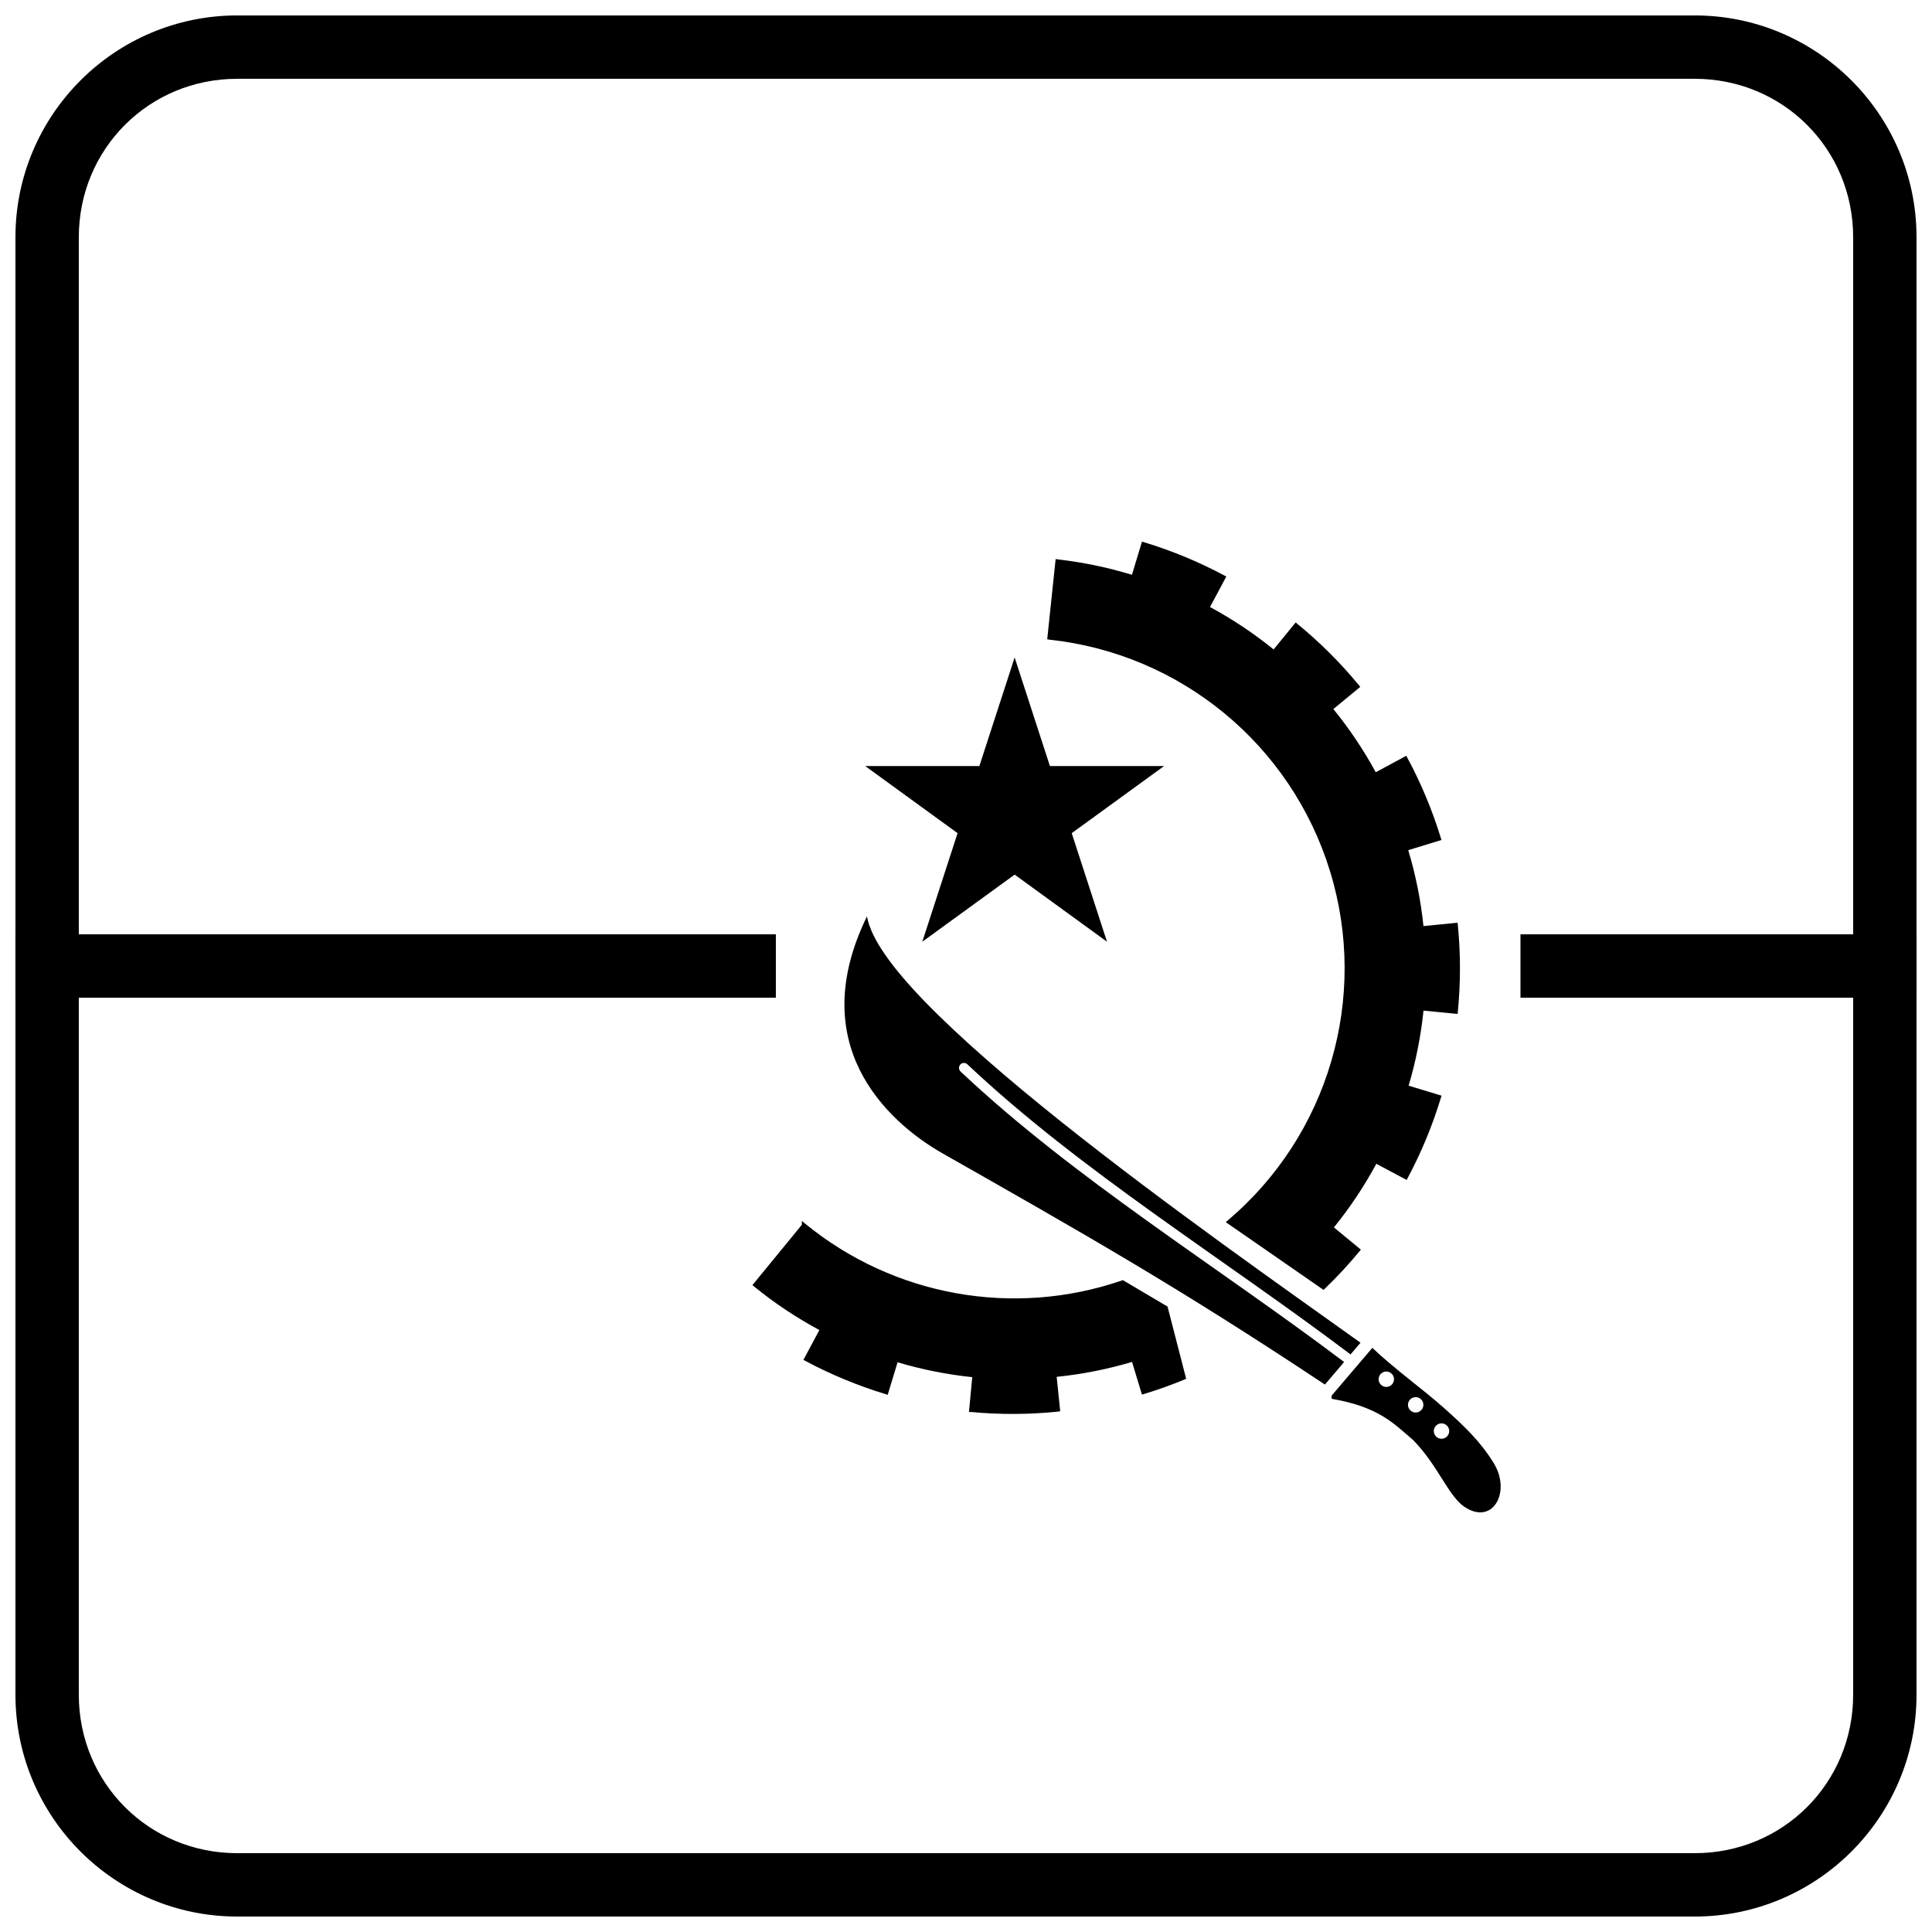
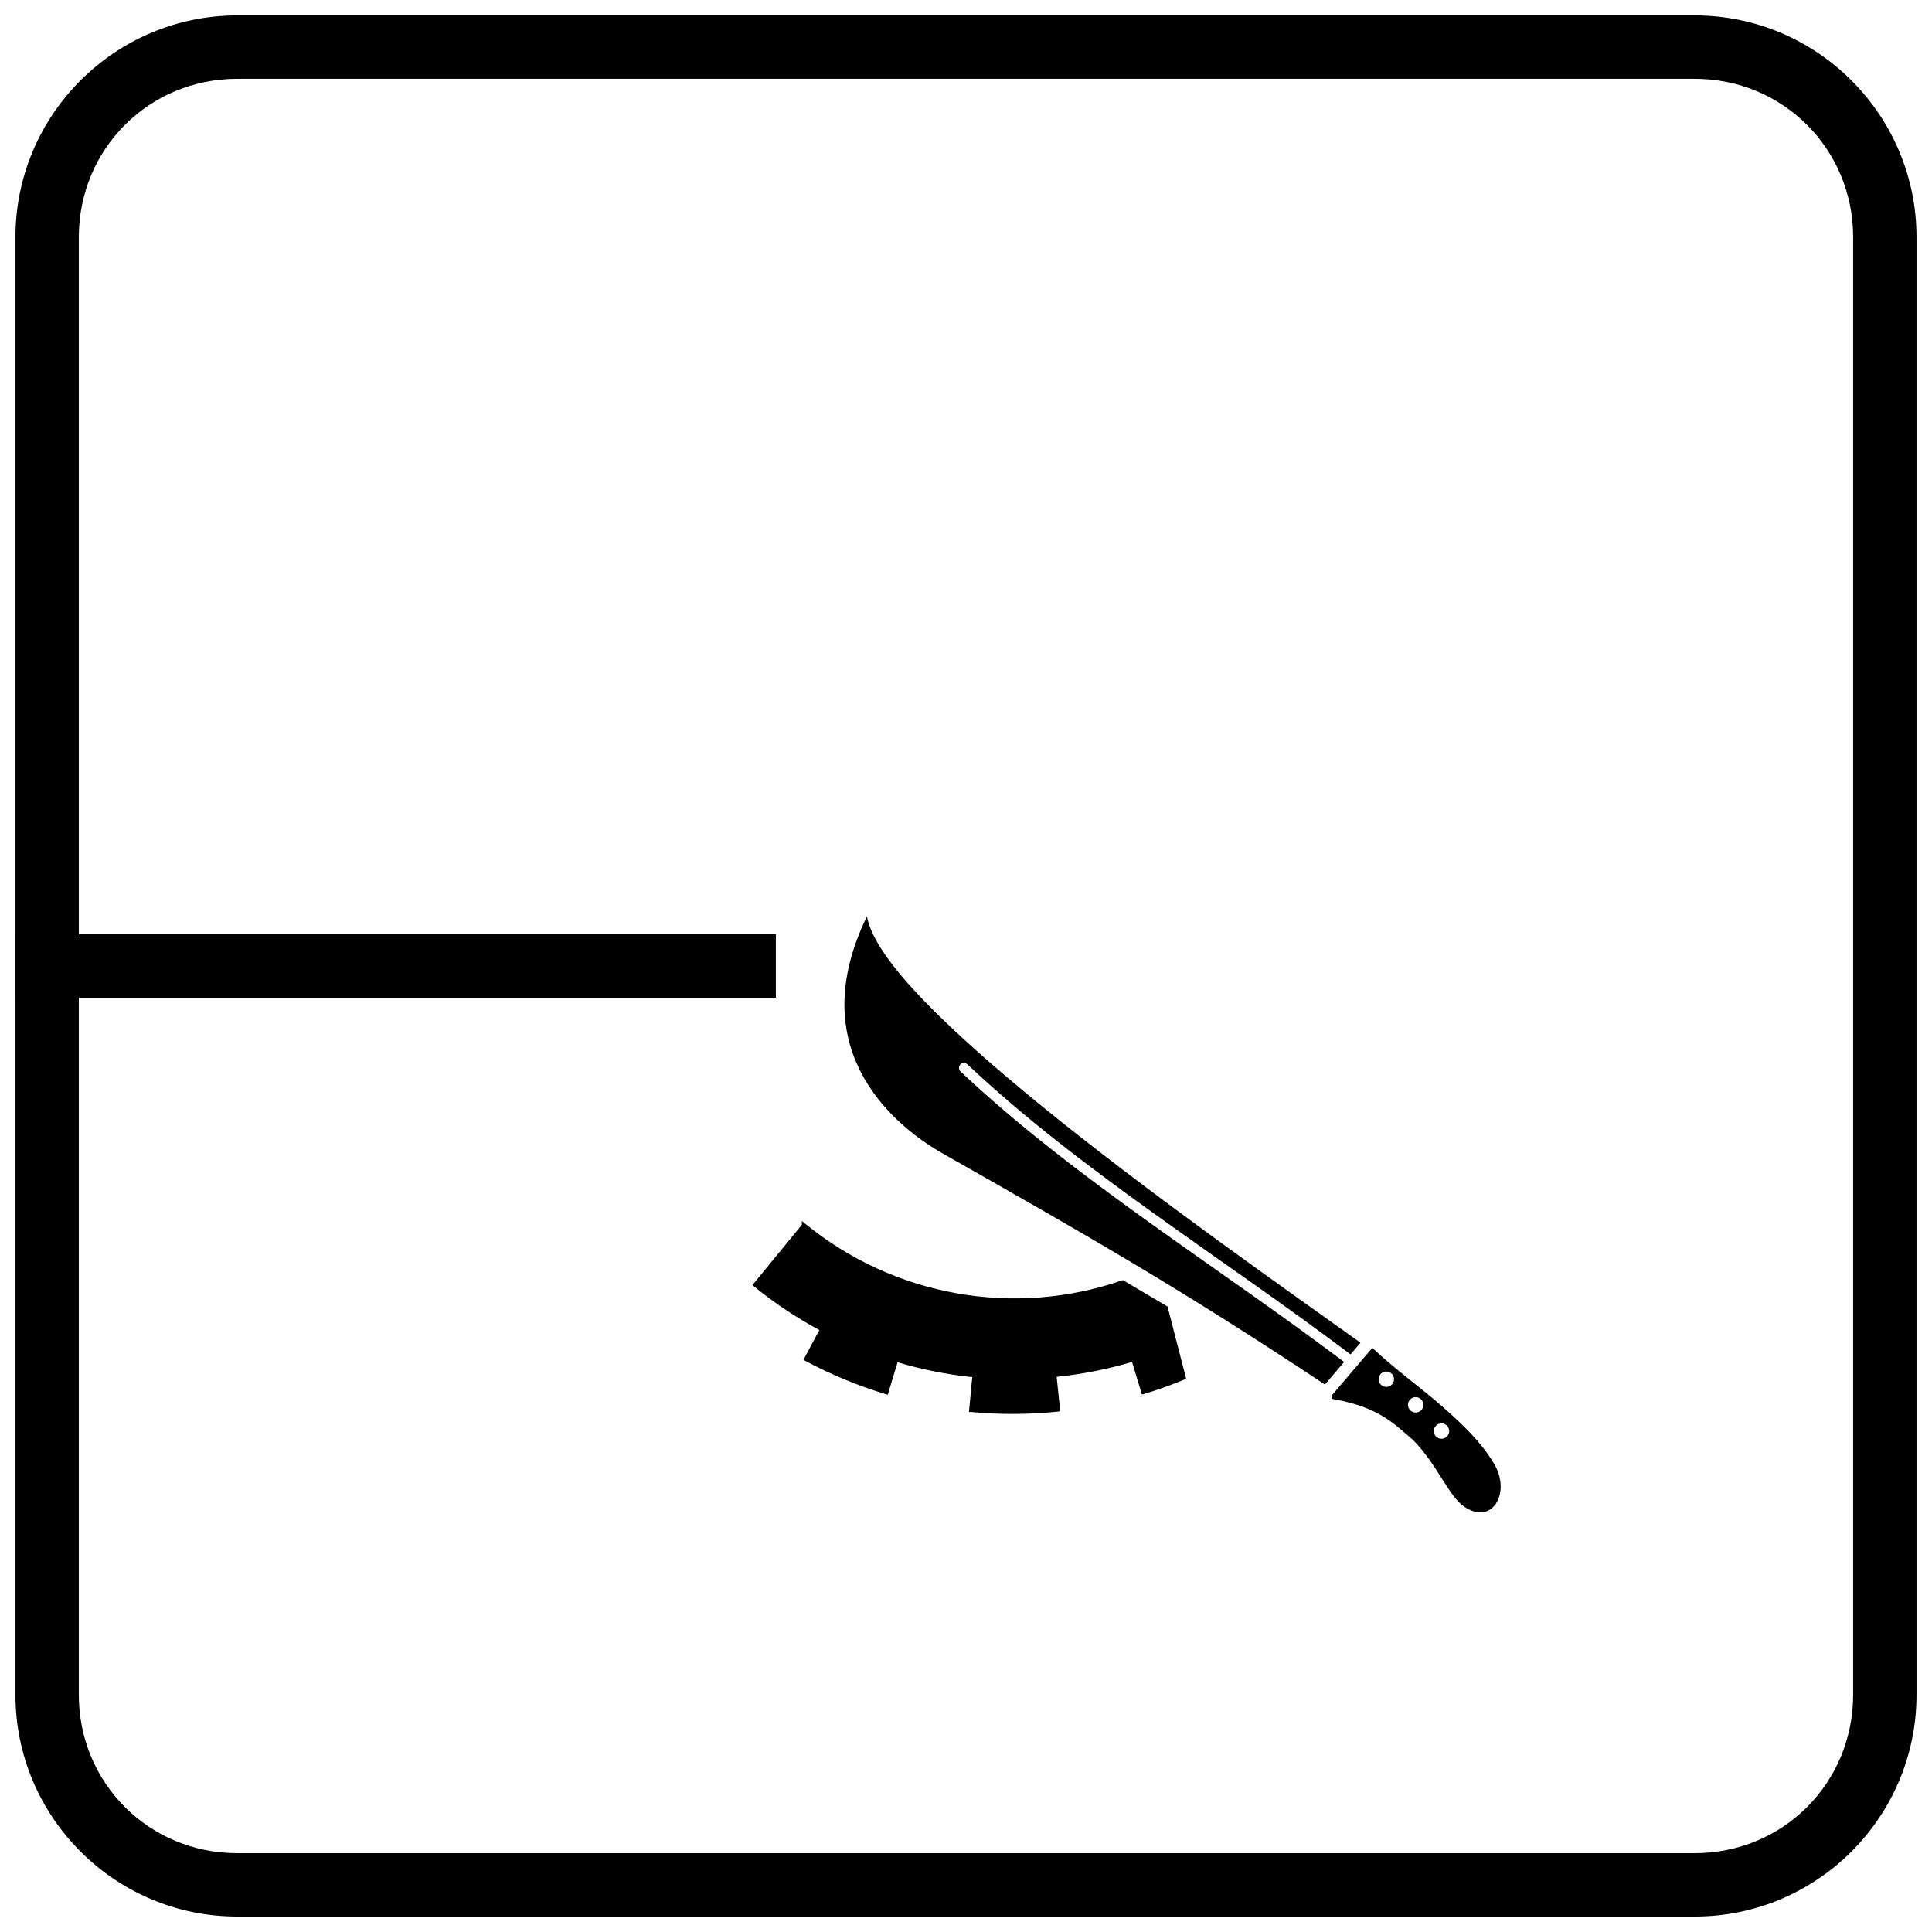
<svg xmlns="http://www.w3.org/2000/svg" width="800px" height="800px" version="1.1" viewBox="144 144 512 512">
  <defs>
    <clipPath id="c">
-       <path d="m546 391h105.9v18h-105.9z" />
-     </clipPath>
+       </clipPath>
    <clipPath id="b">
      <path d="m148.09 391h201.91v18h-201.91z" />
    </clipPath>
    <clipPath id="a">
      <path d="m148.09 148.09h503.81v503.81h-503.81z" />
    </clipPath>
  </defs>
-   <path d="m446.64 287.54-0.152 0.504-2.512 8.281c-6.426-1.957-13.016-3.336-19.695-4.078l-0.523-0.105-2.234 21.266 0.52 0.105c34.852 3.719 64.129 27.855 74.426 61.359s-0.363 69.914-27.109 92.566l-0.523 0.441 25.918 17.961 0.309-0.293c3.266-3.144 6.356-6.473 9.242-9.977l0.332-0.41-7.137-5.883c4.262-5.262 8.027-10.906 11.242-16.863l8.031 4.289 0.246-0.461c3.641-6.816 6.606-13.977 8.848-21.375l0.152-0.504-8.723-2.644c1.93-6.496 3.25-13.156 3.945-19.898l9.039 0.891 0.051-0.523c0.758-7.691 0.758-15.445 0-23.137l-0.051-0.523-9.051 0.891c-0.707-6.82-2.055-13.551-4.031-20.117l8.797-2.699-0.152-0.504c-2.266-7.391-5.254-14.539-8.918-21.348l-0.246-0.461-8.094 4.359c-3.223-5.918-6.981-11.523-11.234-16.746l7.137-5.879-0.332-0.398c-4.914-5.969-10.402-11.438-16.387-16.332l-0.406-0.336-5.848 7.148c-5.258-4.262-10.895-8.023-16.852-11.238l4.32-8.086-0.461-0.242c-6.816-3.644-13.977-6.609-21.375-8.855l-0.504-0.148z" />
  <path d="m356.5 467.66v0.922l-13.102 15.984 0.406 0.336c5.391 4.41 11.207 8.273 17.336 11.574l-4.227 7.91 0.461 0.242c6.816 3.644 13.977 6.609 21.375 8.852l0.504 0.156 2.613-8.617c6.461 1.922 13.086 3.242 19.789 3.941l-0.867 9.23h0.523c7.695 0.723 15.445 0.691 23.133-0.105l0.523-0.105-0.938-9.102c6.769-0.691 13.453-2.012 19.977-3.949l2.625 8.66 0.504-0.156c3.66-1.109 7.262-2.394 10.789-3.856l0.422-0.18-4.934-19.145-11.871-7.019-0.23 0.105c-28.707 9.863-60.473 4.16-83.957-15.074l-0.855-0.703z" />
-   <path d="m412.89 318.24-9.348 28.773h-30.25l1.285 0.934 23.191 16.848-9.348 28.77 24.473-17.781 24.473 17.781-9.348-28.77 24.473-17.781h-30.25l-9.348-28.773z" />
  <path d="m507.65 501.24-10.641 12.48c-0.082 0.105-0.168 0.418-0.129 0.691 0.02 0.137 0.066 0.25 0.102 0.305 0.035 0.105 0.035 0 0.012 0 12.426 2.129 16.473 6.633 21.344 10.777h0.031c3.359 3.398 5.715 7.137 7.762 10.375 2.047 3.238 3.801 5.957 5.82 7.359 1.918 1.328 3.637 1.723 5.062 1.512 1.43-0.211 2.602-1.027 3.434-2.285 1.66-2.504 1.852-6.746-0.621-10.766-3.461-5.625-7.738-9.75-13.375-14.754-5.488-4.867-13.023-10.262-18.805-15.77zm3.738 6.227c1.121 0 2.039 0.922 2.043 2.043 0 1.121-0.918 2.043-2.043 2.043-1.121 0-2.043-0.922-2.043-2.043 0-1.121 0.922-2.043 2.043-2.043zm7.781 6.785c1.121 0 2.043 0.922 2.043 2.047 0 1.121-0.922 2.039-2.043 2.039s-2.043-0.914-2.043-2.039 0.922-2.047 2.043-2.047zm6.848 6.949c1.121 0 2.043 0.922 2.043 2.043 0 1.125-0.922 2.043-2.043 2.043-1.121 0-2.043-0.922-2.043-2.043s0.922-2.043 2.043-2.043z" />
  <path d="m373.75 386.85c1.082 5.957 6.676 13.633 15.332 22.57 9.379 9.684 22.156 20.684 36.105 31.82 27.723 22.133 59.973 44.742 79.363 58.594l-2.641 3.102c-33.875-25.57-71.637-48.691-101.55-76.883l0.004 0.008c-0.254-0.25-0.598-0.379-0.953-0.367-0.566 0-1.02 0.387-1.188 0.852-0.172 0.461-0.074 1.039 0.344 1.426 30.156 28.418 67.941 51.547 101.64 76.973l-5.09 5.981c-38.984-25.906-63.926-40.004-101.37-61.293-7.32-4.16-16.66-11.484-21.91-22.086-5.113-10.328-6.324-23.793 1.914-40.688z" />
  <g clip-path="url(#c)">
    <path d="m546.94 391.6v16.793h104.96v-16.793z" fill-rule="evenodd" />
  </g>
  <g clip-path="url(#b)">
    <path d="m148.09 391.6v16.793h201.52v-16.793z" fill-rule="evenodd" />
  </g>
  <g clip-path="url(#a)">
    <path d="m206.87 148.09c-32.418 0-58.777 26.359-58.777 58.777v386.26c0 32.418 26.359 58.777 58.777 58.777h386.25c32.418 0 58.777-26.359 58.777-58.777v-386.26c0-32.418-26.359-58.777-58.777-58.777zm0 16.793h386.25c23.402 0 41.984 18.582 41.984 41.984v386.26c0 23.402-18.578 41.984-41.984 41.984h-386.25c-23.402 0-41.984-18.578-41.984-41.984v-386.26c0-23.402 18.578-41.984 41.984-41.984z" />
  </g>
</svg>